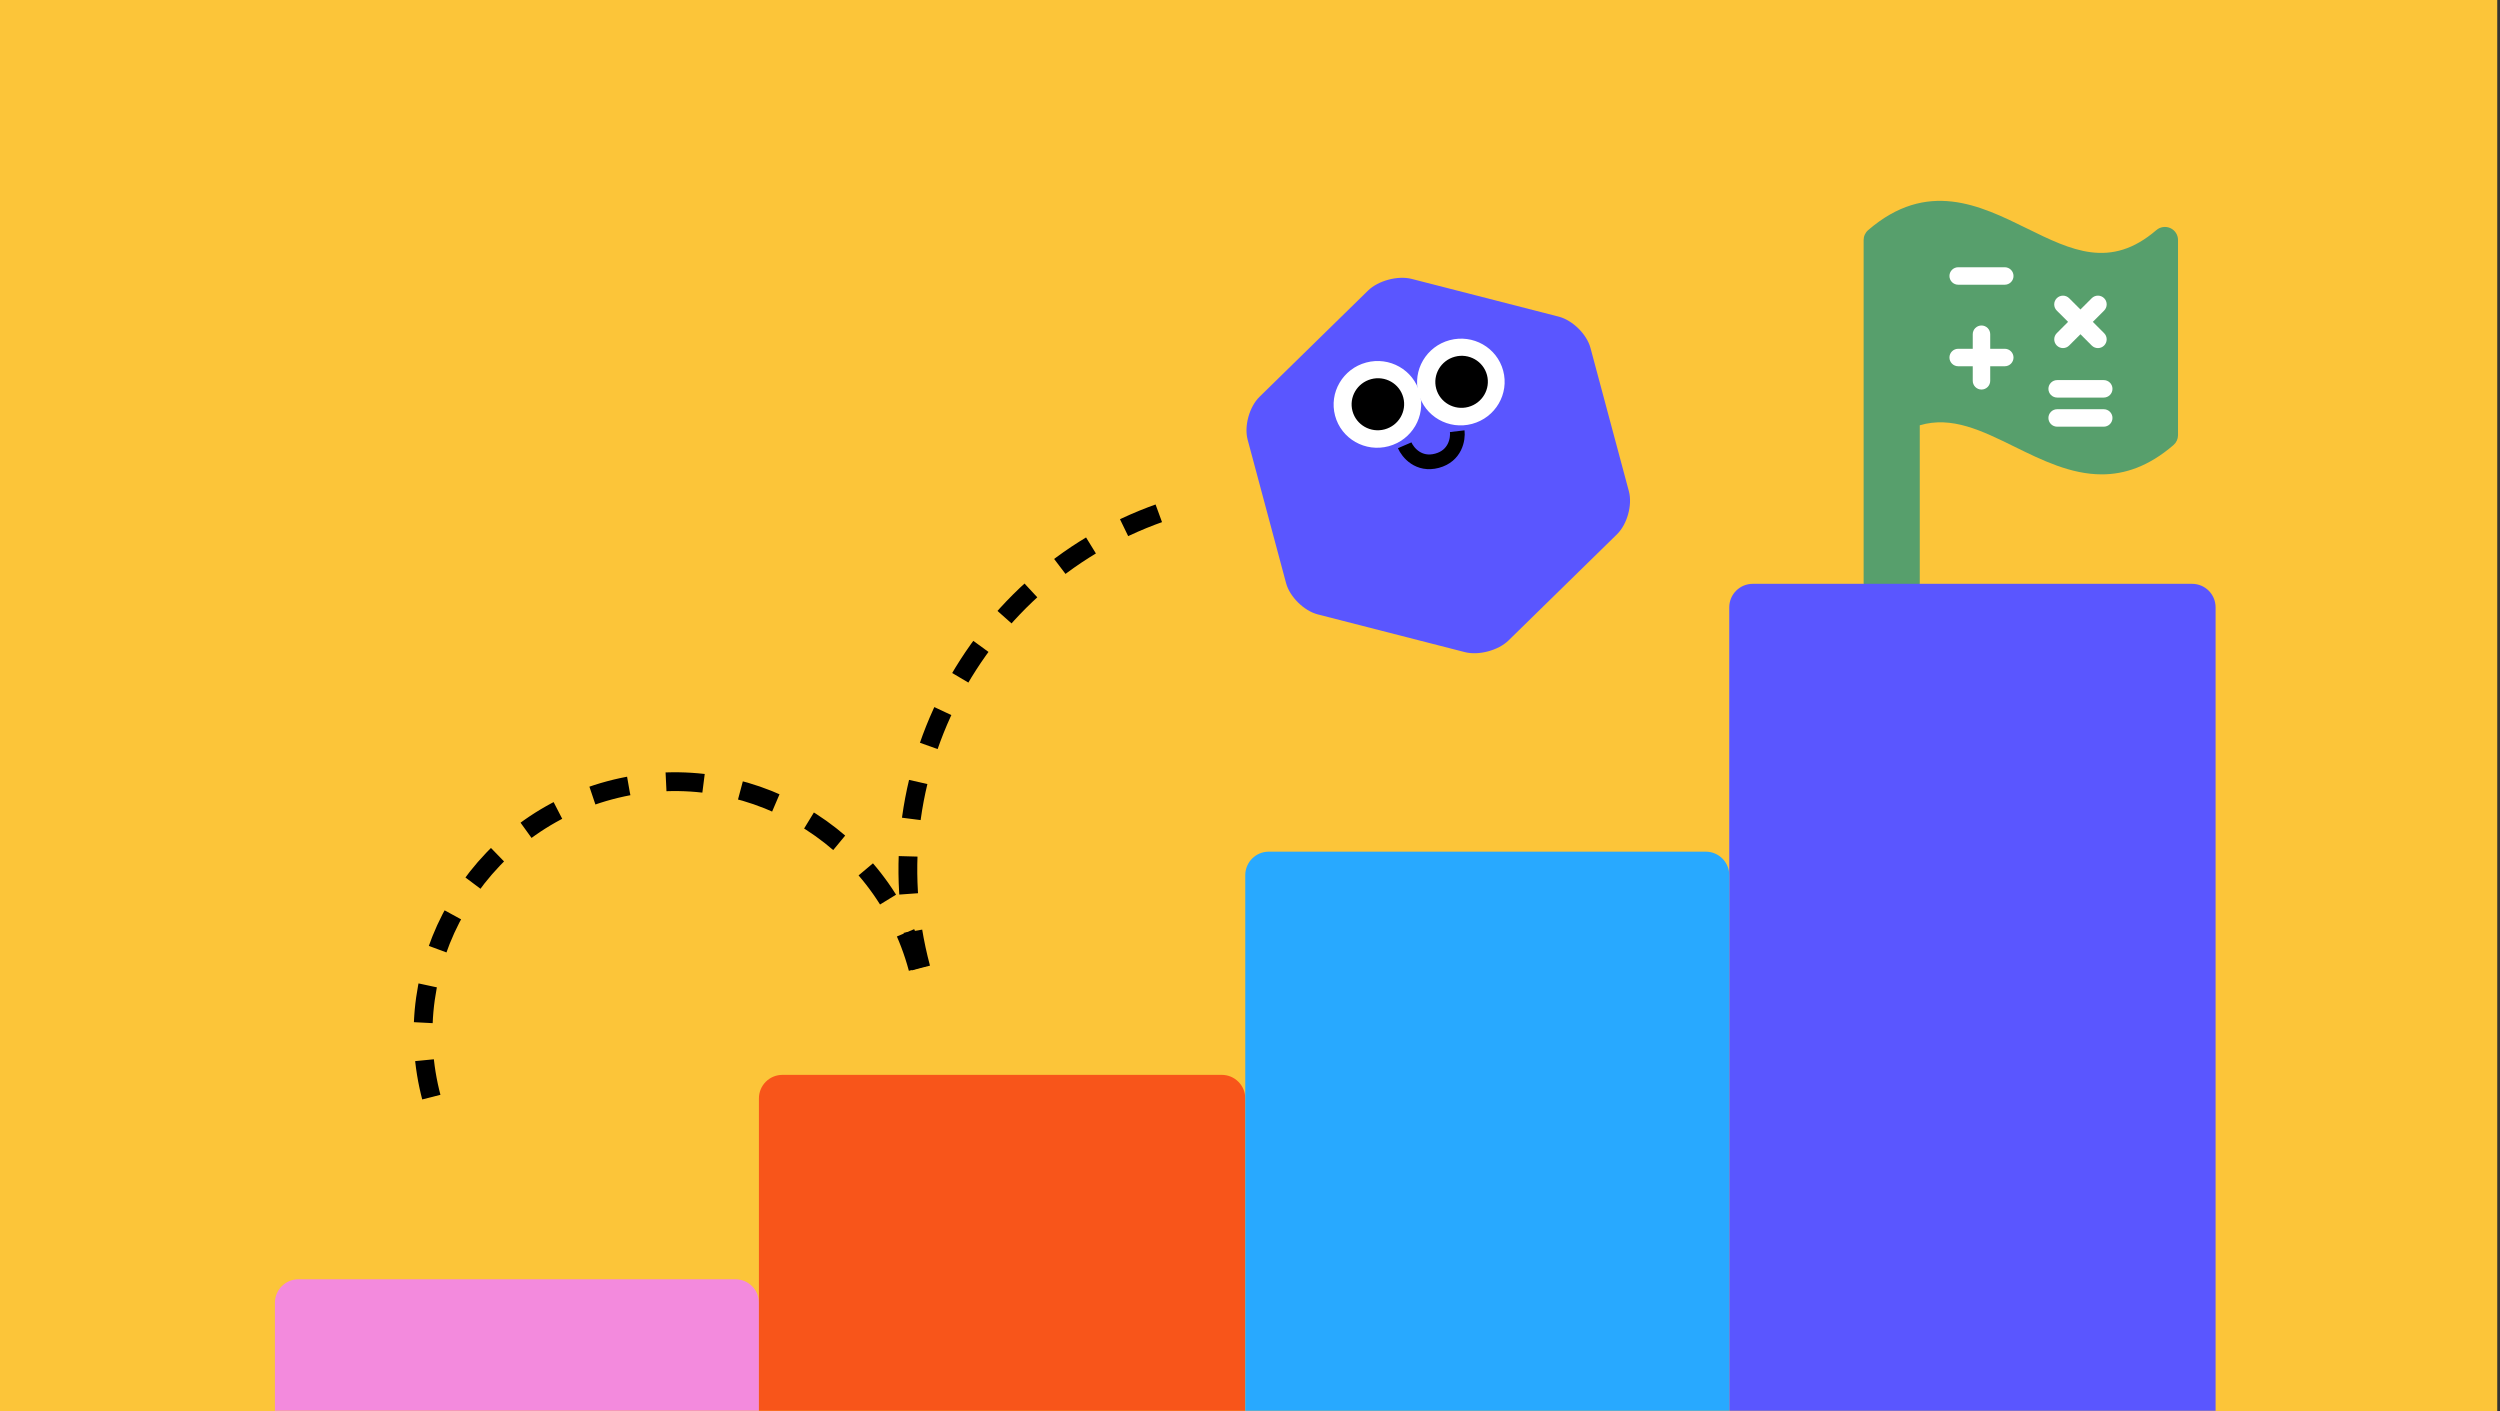
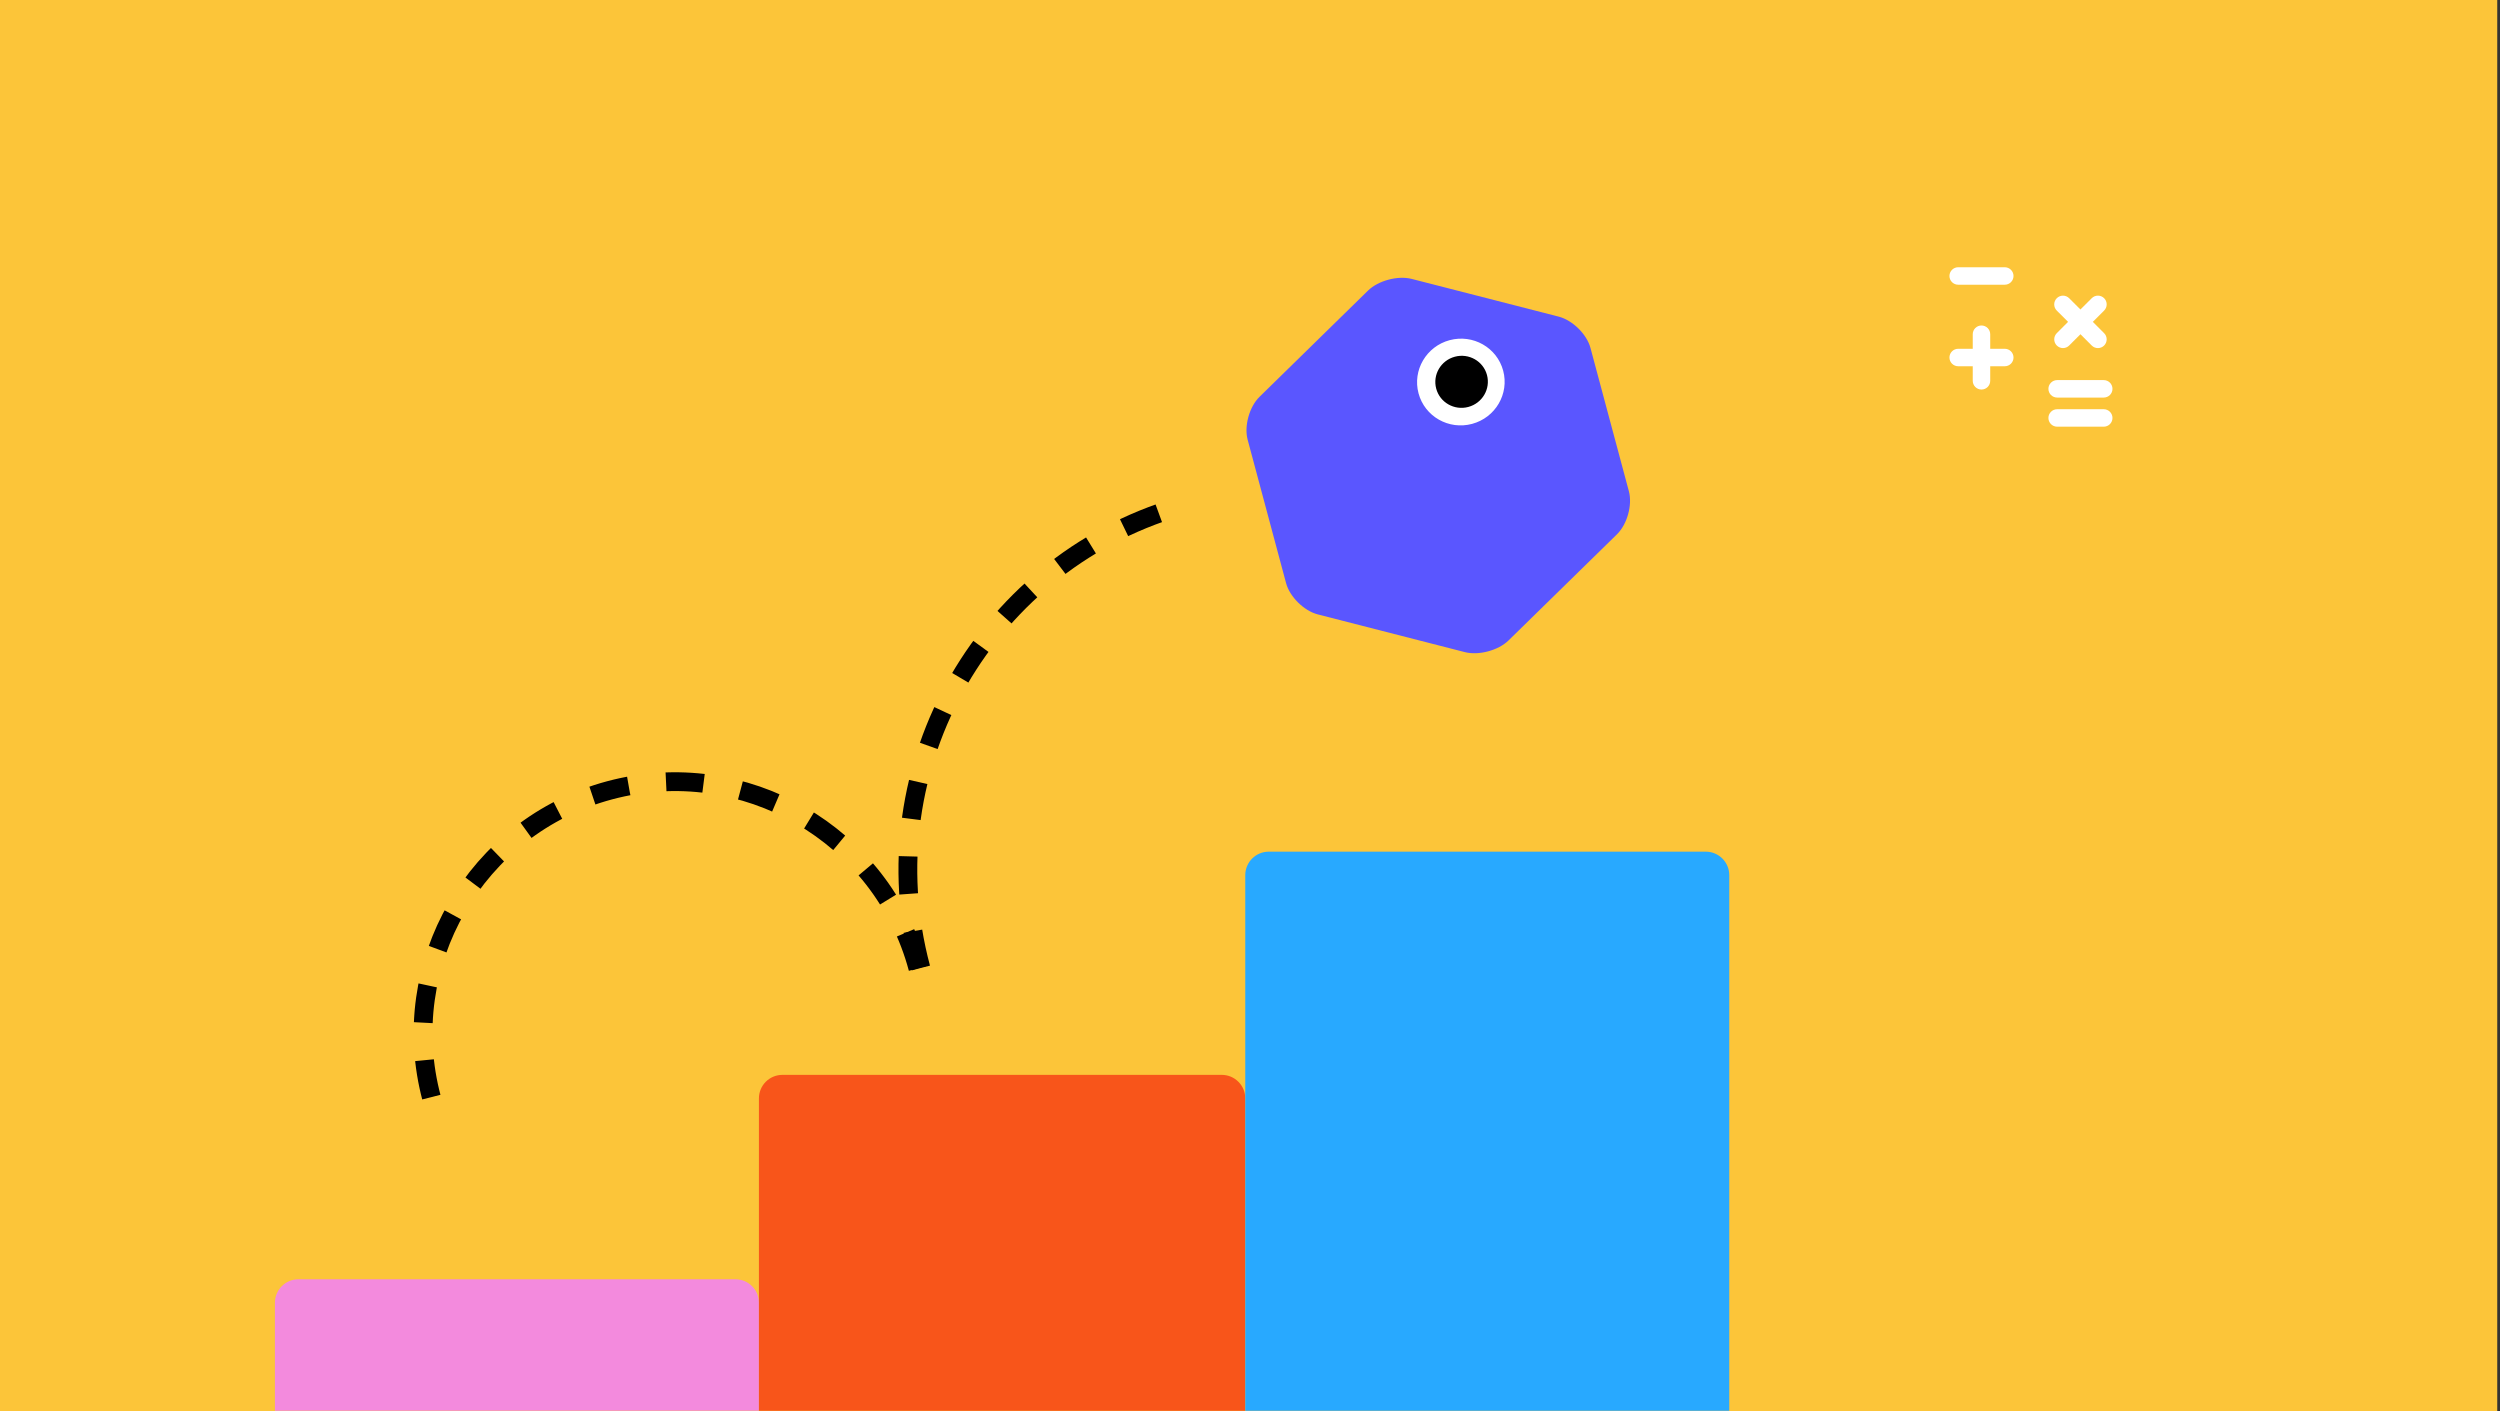
<svg xmlns="http://www.w3.org/2000/svg" width="868" height="490" viewBox="0 0 868 490" fill="none">
  <rect x="0" y="0" width="868" height="490" fill="#333333" stroke="none" />
  <rect width="867.045" height="490" fill="#FCC539" />
  <mask id="mask0_113_4454" style="mask-type:alpha" maskUnits="userSpaceOnUse" x="0" y="0" width="868" height="490">
    <rect width="867.045" height="490" fill="#FCC539" />
  </mask>
  <g mask="url(#mask0_113_4454)">
-     <path d="M648.627 79.897C669.093 62.27 687.461 71.299 703.652 79.265C719.252 86.942 732.777 93.579 748.679 79.897C749.336 79.331 750.143 78.964 751.004 78.84C751.865 78.715 752.743 78.838 753.535 79.195C754.327 79.552 755 80.128 755.474 80.853C755.947 81.579 756.201 82.425 756.206 83.29V151.132C756.202 151.776 756.061 152.411 755.79 152.996C755.519 153.581 755.126 154.103 754.637 154.524C745.95 162.004 737.644 164.7 729.725 164.7C718.974 164.7 708.934 159.759 699.594 155.174C688.031 149.479 677.625 144.367 666.543 147.665V202.287C666.543 207.669 662.18 212.033 656.798 212.033C651.415 212.033 647.052 207.67 647.052 202.287V83.29C647.056 82.646 647.199 82.01 647.471 81.425C647.742 80.84 648.137 80.319 648.627 79.897Z" fill="#579F6C" />
    <path d="M699.091 95.822C699.091 96.627 698.772 97.398 698.203 97.967C697.634 98.536 696.863 98.855 696.058 98.855H679.882C679.078 98.855 678.307 98.536 677.738 97.967C677.169 97.398 676.849 96.627 676.849 95.822C676.849 95.018 677.169 94.246 677.738 93.678C678.307 93.109 679.078 92.789 679.882 92.789H696.058C696.863 92.789 697.634 93.109 698.203 93.678C698.772 94.246 699.091 95.018 699.091 95.822ZM696.058 121.097H691.003V116.042C691.003 115.238 690.684 114.466 690.115 113.897C689.546 113.329 688.775 113.009 687.97 113.009C687.166 113.009 686.394 113.329 685.826 113.897C685.257 114.466 684.937 115.238 684.937 116.042V121.097H679.882C679.078 121.097 678.307 121.416 677.738 121.985C677.169 122.554 676.849 123.325 676.849 124.13C676.849 124.934 677.169 125.706 677.738 126.274C678.307 126.843 679.078 127.163 679.882 127.163H684.937V132.218C684.937 133.022 685.257 133.794 685.826 134.362C686.394 134.931 687.166 135.251 687.97 135.251C688.775 135.251 689.546 134.931 690.115 134.362C690.684 133.794 691.003 133.022 691.003 132.218V127.163H696.058C696.863 127.163 697.634 126.843 698.203 126.274C698.772 125.706 699.091 124.934 699.091 124.13C699.091 123.325 698.772 122.554 698.203 121.985C697.634 121.416 696.863 121.097 696.058 121.097ZM714.243 138.036H730.419C731.223 138.036 731.995 137.717 732.564 137.148C733.132 136.579 733.452 135.808 733.452 135.003C733.452 134.199 733.132 133.427 732.564 132.859C731.995 132.29 731.223 131.97 730.419 131.97H714.243C713.439 131.97 712.667 132.29 712.099 132.859C711.53 133.427 711.21 134.199 711.21 135.003C711.21 135.808 711.53 136.579 712.099 137.148C712.667 137.717 713.439 138.036 714.243 138.036ZM730.419 142.08H714.243C713.439 142.08 712.667 142.4 712.099 142.969C711.53 143.537 711.21 144.309 711.21 145.113C711.21 145.918 711.53 146.689 712.099 147.258C712.667 147.827 713.439 148.146 714.243 148.146H730.419C731.223 148.146 731.995 147.827 732.564 147.258C733.132 146.689 733.452 145.918 733.452 145.113C733.452 144.309 733.132 143.537 732.564 142.969C731.995 142.4 731.223 142.08 730.419 142.08ZM714.119 119.962C714.401 120.245 714.736 120.469 715.105 120.623C715.473 120.776 715.868 120.854 716.268 120.854C716.667 120.854 717.062 120.776 717.431 120.623C717.799 120.469 718.134 120.245 718.416 119.962L722.331 116.047L726.251 119.97C726.821 120.54 727.594 120.86 728.399 120.86C729.205 120.86 729.978 120.54 730.548 119.97C731.118 119.4 731.438 118.627 731.438 117.822C731.438 117.016 731.118 116.243 730.548 115.673L726.628 111.751L730.55 107.831C731.12 107.261 731.44 106.488 731.44 105.682C731.44 104.876 731.12 104.104 730.55 103.534C729.981 102.964 729.208 102.644 728.402 102.644C727.596 102.644 726.823 102.964 726.254 103.534L722.331 107.454L718.411 103.539C717.841 102.969 717.068 102.649 716.263 102.649C715.457 102.649 714.684 102.969 714.114 103.539C713.544 104.109 713.224 104.882 713.224 105.687C713.224 106.493 713.544 107.266 714.114 107.836L718.034 111.751L714.119 115.671C713.837 115.952 713.614 116.287 713.461 116.655C713.308 117.023 713.23 117.418 713.23 117.817C713.23 118.215 713.308 118.61 713.461 118.978C713.614 119.346 713.837 119.681 714.119 119.962Z" fill="white" />
    <path fill-rule="evenodd" clip-rule="evenodd" d="M437.308 137.768C433.765 141.23 431.916 147.938 433.186 152.681L446.528 202.472C447.797 207.209 452.753 212.094 457.554 213.326L508.611 226.421C513.407 227.655 520.218 225.829 523.759 222.362L561.429 185.493C564.965 182.027 566.82 175.317 565.551 170.58L552.209 120.789C550.938 116.046 545.977 111.163 541.183 109.935L490.124 96.835C485.325 95.608 478.514 97.433 474.976 100.894L437.308 137.768Z" fill="#5A56FF" />
-     <ellipse cx="478.235" cy="140.403" rx="15.212" ry="15.046" transform="rotate(-15 478.235 140.403)" fill="white" />
    <ellipse cx="507.211" cy="132.64" rx="15.212" ry="15.046" transform="rotate(-15 507.211 132.64)" fill="white" />
-     <ellipse cx="478.399" cy="140.359" rx="9.127" ry="9.028" transform="rotate(-15 478.399 140.359)" fill="black" />
    <ellipse cx="507.466" cy="132.571" rx="9.127" ry="9.028" transform="rotate(-15 507.466 132.571)" fill="black" />
-     <path d="M487.708 154.601C488.786 157.105 492.539 161.686 498.925 159.975C505.31 158.264 506.27 152.42 505.952 149.712" stroke="black" stroke-width="5.103" />
    <path d="M95.454 452.319C95.454 447.814 99.106 444.162 103.612 444.162H255.34C259.845 444.162 263.497 447.814 263.497 452.319V559.997H95.454V452.319Z" fill="#F38ADD" />
    <path d="M263.496 381.352C263.496 376.847 267.148 373.194 271.654 373.194H424.197C428.703 373.194 432.355 376.847 432.355 381.352V559.999H263.496V381.352Z" fill="#F8551A" />
-     <path d="M600.398 210.863C600.398 206.358 604.05 202.705 608.555 202.705H761.099C765.604 202.705 769.256 206.358 769.256 210.863V560H600.398V210.863Z" fill="#5A56FF" />
    <path d="M432.356 303.856C432.356 299.351 436.008 295.698 440.513 295.698H592.241C596.746 295.698 600.399 299.351 600.399 303.856V559.999H432.356V303.856Z" fill="#28A9FF" />
    <path d="M318.702 336.184C306.211 289.566 258.294 261.902 211.677 274.393C165.06 286.884 137.395 334.8 149.886 381.418" stroke="black" stroke-width="6.526" stroke-dasharray="13.05 13.05" />
    <path d="M319.726 336.073C300.923 265.9 342.567 193.77 412.74 174.967" stroke="black" stroke-width="6.526" stroke-dasharray="13.05 13.05" />
  </g>
</svg>